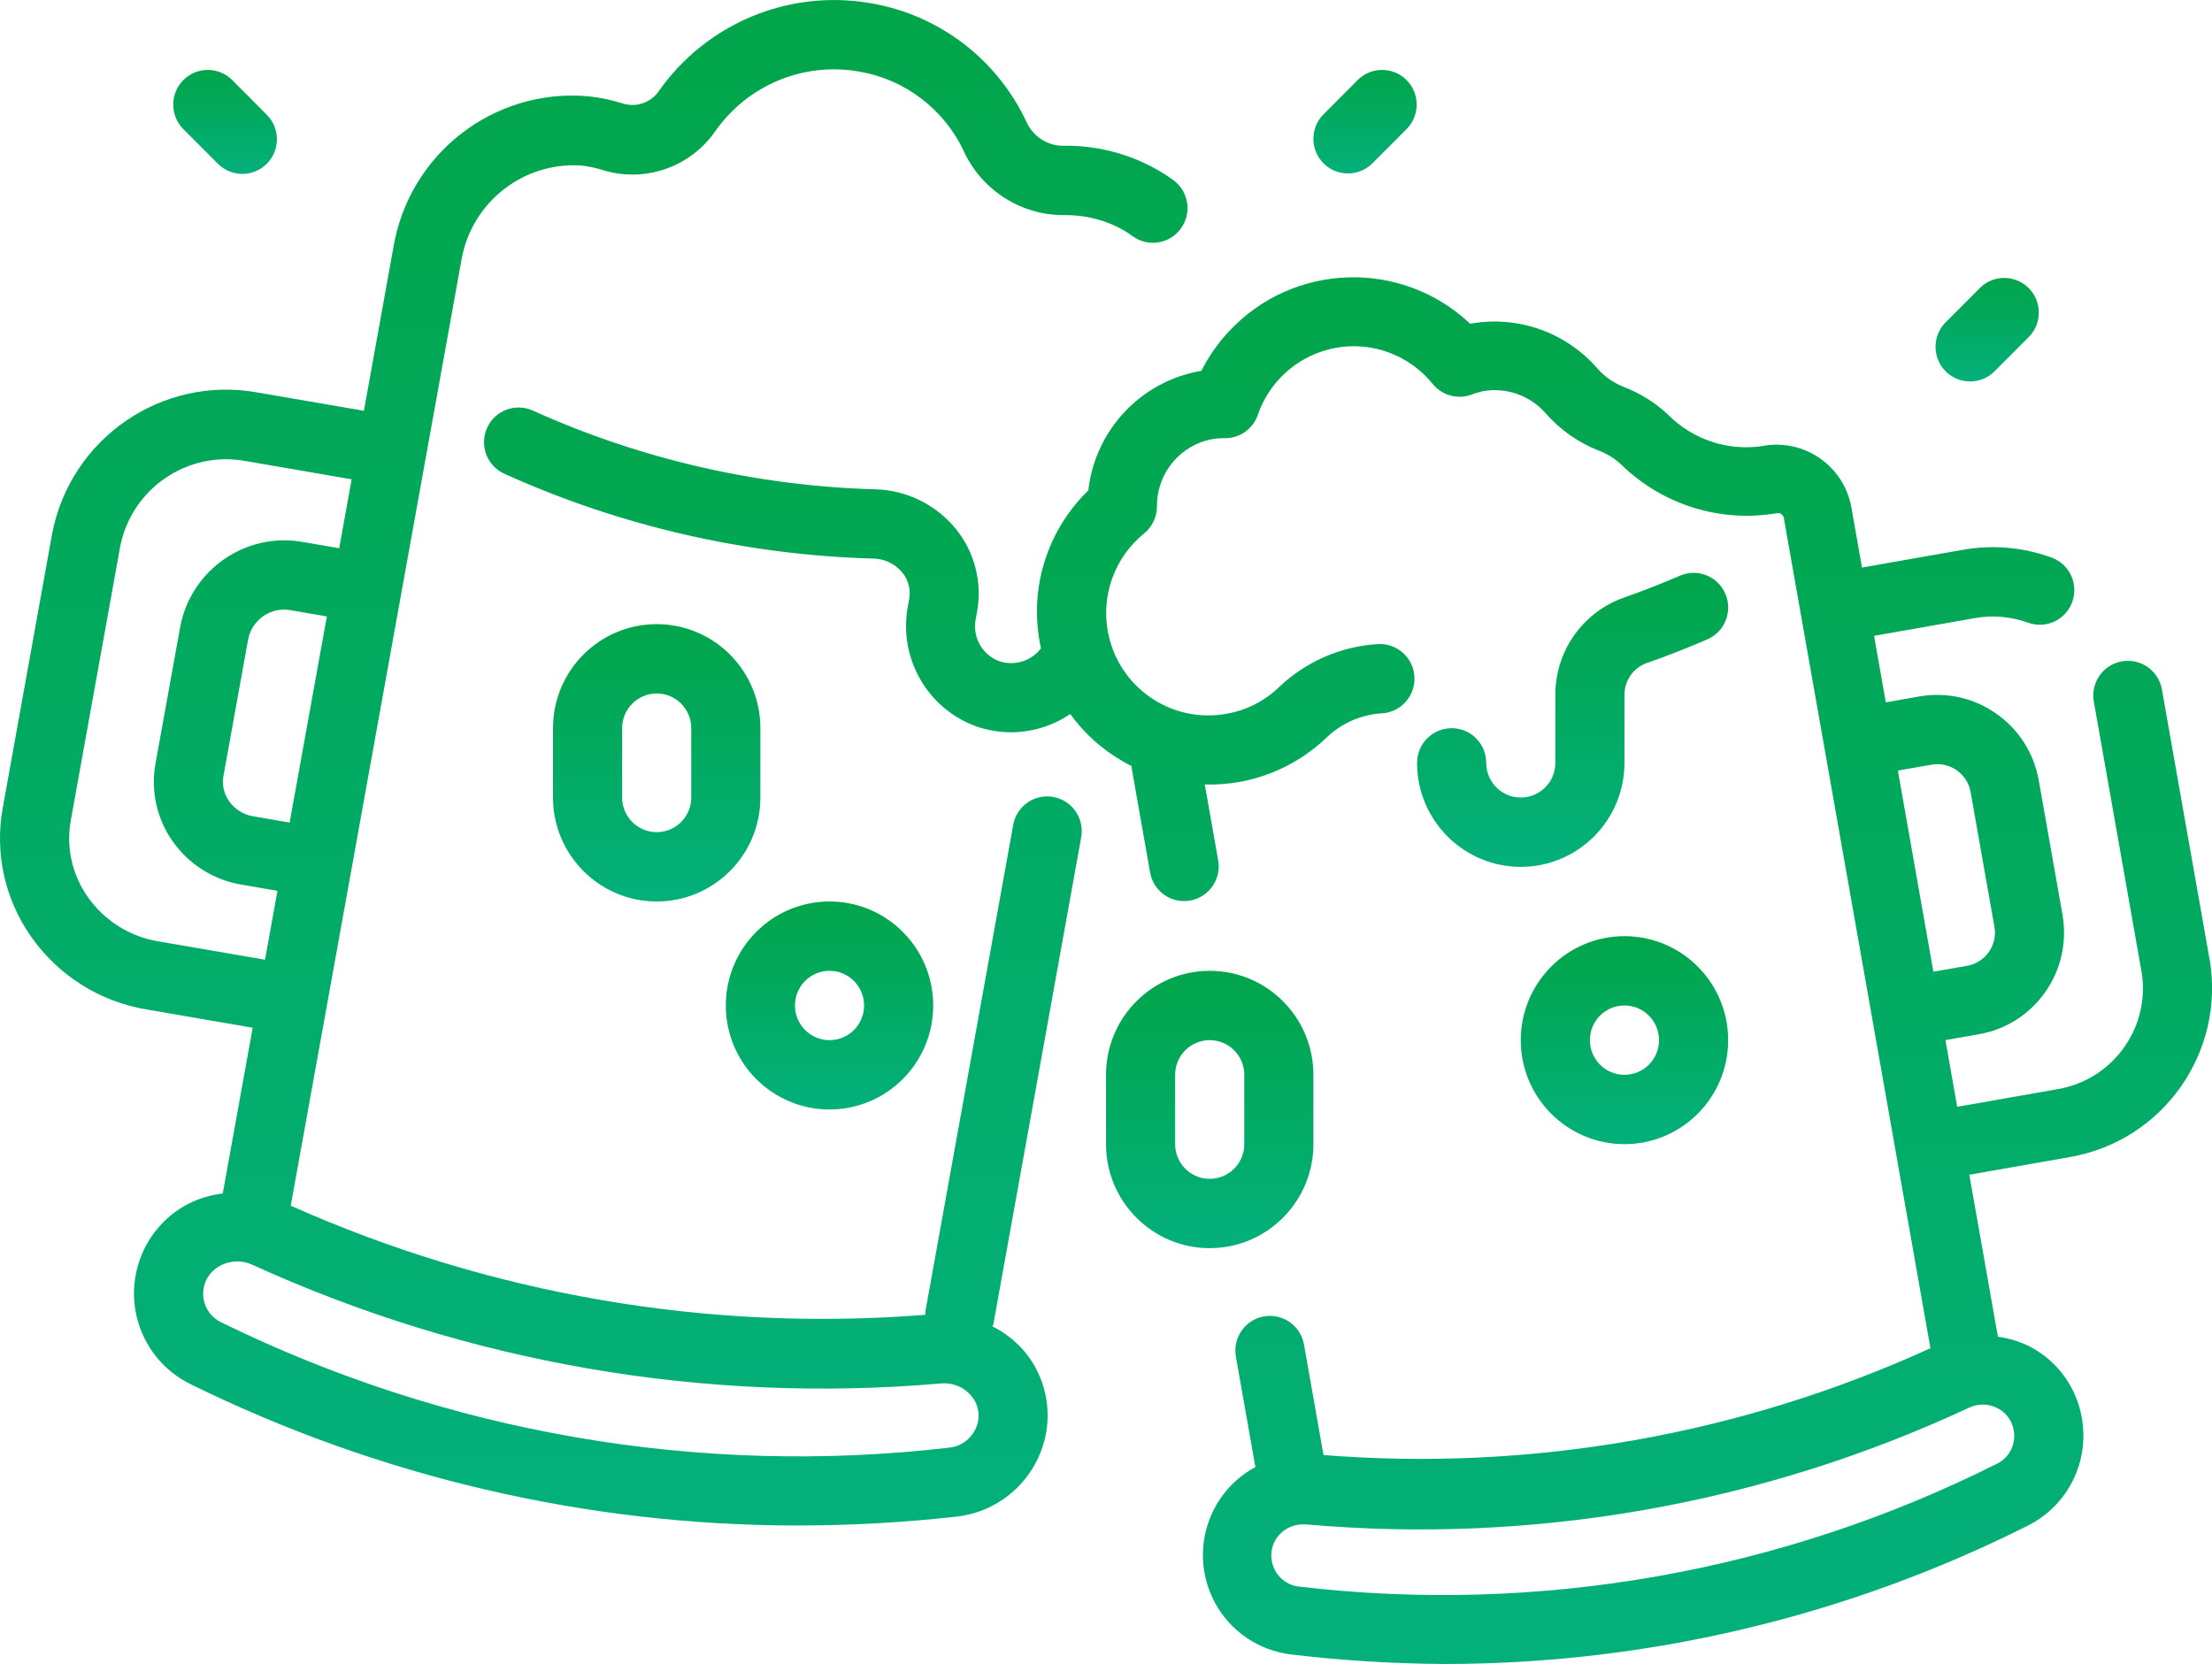
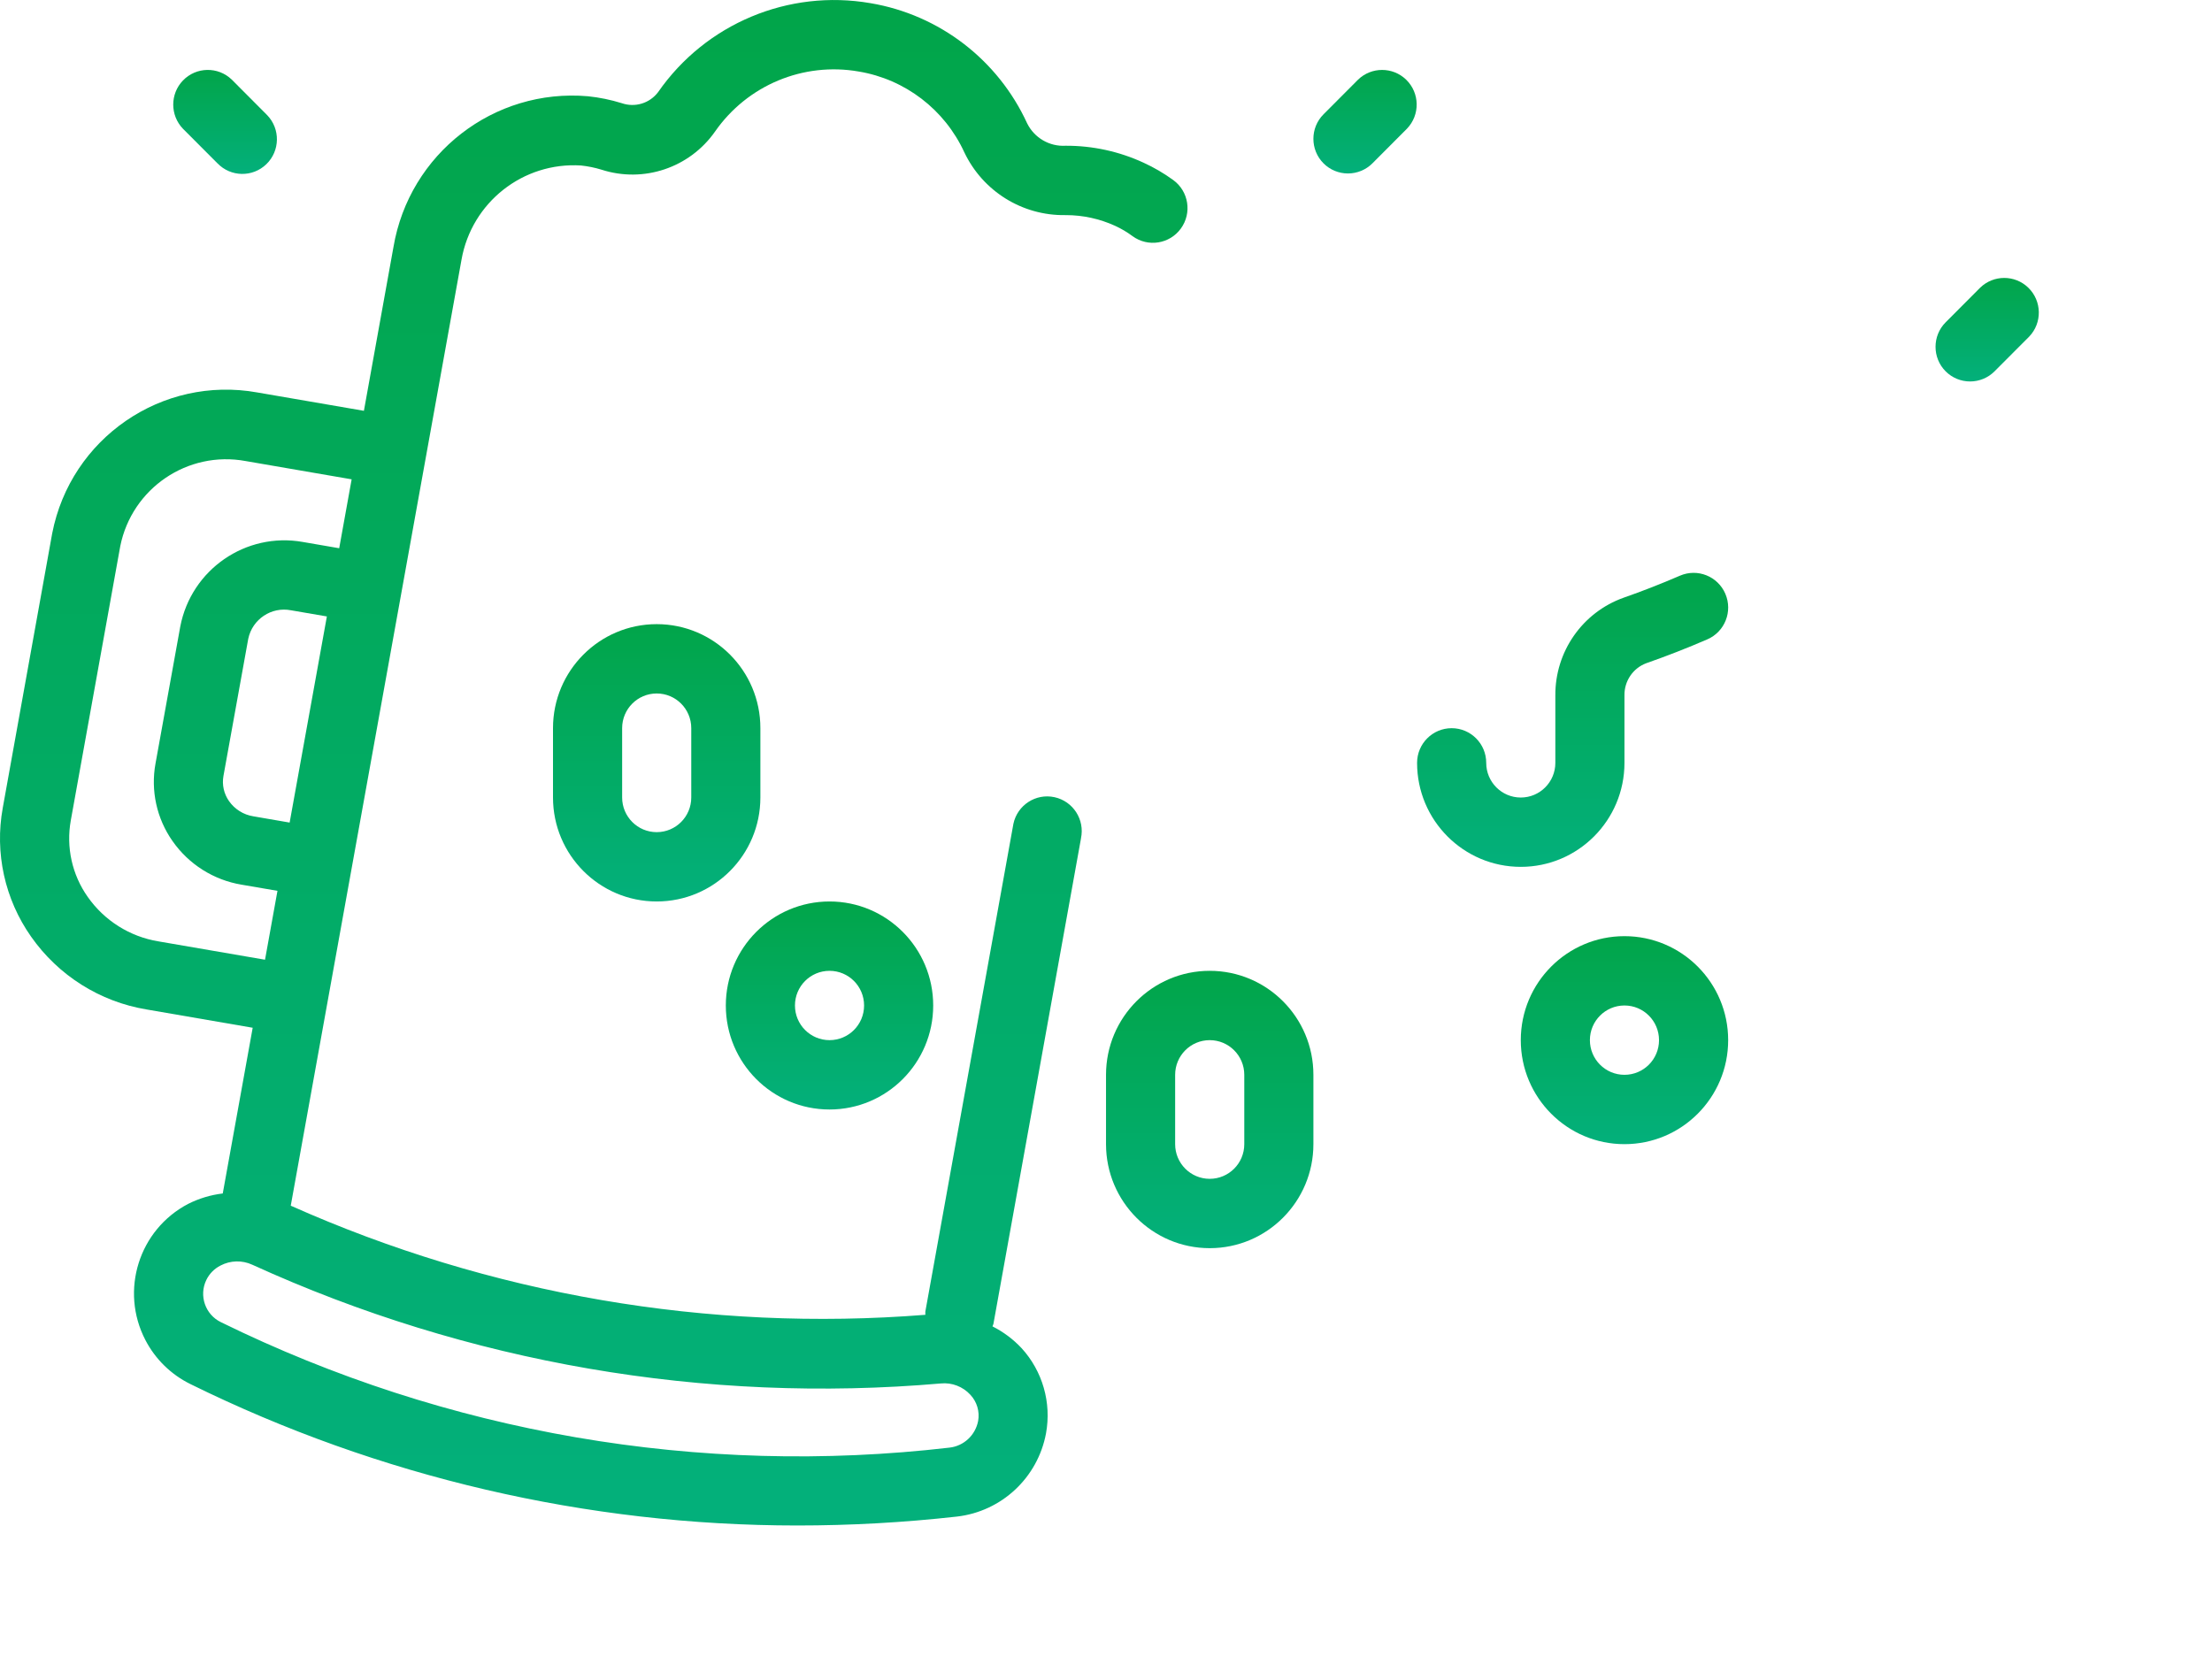
<svg xmlns="http://www.w3.org/2000/svg" width="101" height="76" viewBox="0 0 101 76" fill="none">
  <g clip-path="url(#clip0_1162_2190)">
    <path d="M49.357 38.286C49.54 37.431 48.998 36.59 48.146 36.406C47.293 36.222 46.455 36.766 46.272 37.621C46.264 37.655 46.258 37.688 46.254 37.722L42.253 59.887C42.243 59.938 42.253 59.988 42.253 60.045C32.331 60.833 22.37 59.119 13.276 55.062L21.072 11.862C21.534 9.242 23.883 7.39 26.531 7.558C26.846 7.592 27.158 7.655 27.462 7.748C29.385 8.371 31.488 7.665 32.65 6.006C34.122 3.891 36.68 2.822 39.213 3.267C41.328 3.62 43.133 5.001 44.031 6.956C44.875 8.732 46.674 9.852 48.635 9.824H48.682C49.452 9.826 50.211 9.992 50.911 10.311C51.195 10.441 51.464 10.6 51.714 10.786C52.418 11.3 53.407 11.144 53.92 10.435C54.433 9.727 54.277 8.737 53.571 8.223C53.146 7.914 52.693 7.649 52.217 7.431C51.101 6.915 49.883 6.65 48.654 6.656C47.919 6.699 47.23 6.297 46.901 5.636C45.569 2.731 42.892 0.675 39.748 0.145C36.002 -0.505 32.22 1.081 30.048 4.209C29.661 4.72 28.993 4.922 28.389 4.712C27.888 4.556 27.373 4.451 26.85 4.396C22.552 4.021 18.687 7.018 17.965 11.284L16.616 18.761L11.745 17.922C7.396 17.144 3.229 20.01 2.383 24.36L0.126 36.895C-0.249 38.951 0.219 41.071 1.42 42.776C2.663 44.55 4.563 45.749 6.695 46.101L11.538 46.936L10.171 54.504C9.621 54.569 9.088 54.73 8.593 54.979C6.342 56.155 5.466 58.939 6.638 61.197C7.092 62.072 7.814 62.778 8.7 63.212C17.32 67.457 26.795 69.665 36.4 69.667C38.836 69.667 41.271 69.531 43.693 69.26C45.733 69.026 47.384 67.484 47.761 65.46C48.017 64.059 47.605 62.616 46.644 61.567C46.264 61.161 45.814 60.825 45.317 60.574C45.327 60.534 45.352 60.501 45.36 60.459L49.359 38.284L49.357 38.286ZM13.227 37.566L11.564 37.279C11.118 37.208 10.72 36.958 10.459 36.588C10.223 36.254 10.13 35.838 10.203 35.436L11.335 29.173C11.523 28.276 12.393 27.696 13.288 27.871L14.925 28.152L13.225 37.564L13.227 37.566ZM7.23 42.99C5.928 42.776 4.766 42.044 4.007 40.962C3.29 39.949 3.012 38.688 3.233 37.465L5.492 24.938C6.027 22.296 8.569 20.57 11.213 21.055L16.056 21.89L15.488 25.037L13.823 24.75C11.223 24.291 8.735 26.008 8.232 28.609L7.1 34.872C6.875 36.107 7.155 37.38 7.875 38.407C8.617 39.471 9.755 40.19 11.031 40.402L12.669 40.683L12.101 43.829L7.228 42.99H7.23ZM44.662 64.89C44.539 65.541 44.009 66.038 43.352 66.111C31.944 67.437 20.398 65.446 10.084 60.38C9.37 60.032 9.074 59.167 9.422 58.452C9.56 58.167 9.787 57.938 10.069 57.795C10.52 57.558 11.055 57.544 11.519 57.758C21.36 62.248 32.19 64.116 42.963 63.18C43.466 63.131 43.964 63.323 44.307 63.697C44.607 64.017 44.739 64.46 44.662 64.892V64.89Z" fill="url(#paint0_linear_1162_2190)" />
-     <path d="M100.882 43.772L98.708 31.458C98.54 30.599 97.712 30.041 96.855 30.208C96.021 30.372 95.467 31.168 95.599 32.011L97.773 44.322C97.992 45.539 97.716 46.794 97.005 47.805C96.293 48.828 95.202 49.523 93.977 49.735L89.365 50.546L88.829 47.5L90.353 47.233C92.908 46.788 94.62 44.348 94.174 41.783C94.174 41.781 94.174 41.779 94.174 41.777L93.088 35.626C92.628 33.065 90.19 31.357 87.635 31.807L86.106 32.076L85.57 29.038L90.176 28.227C90.981 28.084 91.809 28.155 92.579 28.43C93.393 28.739 94.305 28.328 94.612 27.51C94.92 26.693 94.51 25.779 93.695 25.47C93.679 25.464 93.662 25.458 93.646 25.452C92.36 24.989 90.977 24.87 89.631 25.108L85.019 25.919L84.528 23.137C84.167 21.247 82.348 20.01 80.464 20.37C80.451 20.372 80.437 20.376 80.425 20.378C78.859 20.596 77.278 20.063 76.164 18.937C75.578 18.389 74.891 17.959 74.144 17.671C73.678 17.488 73.264 17.2 72.933 16.824C71.498 15.173 69.305 14.397 67.156 14.781H67.125C63.992 11.829 59.066 11.981 56.123 15.124C55.616 15.666 55.188 16.277 54.853 16.94H54.825C52.095 17.413 50.004 19.636 49.692 22.396C48.301 23.746 47.467 25.571 47.356 27.508C47.323 28.215 47.38 28.921 47.53 29.612C47.076 30.204 46.293 30.433 45.593 30.184C44.822 29.879 44.384 29.062 44.557 28.248L44.614 27.932C44.855 26.59 44.5 25.209 43.642 24.152C42.733 23.038 41.383 22.379 39.947 22.345C34.554 22.193 29.243 20.97 24.323 18.747C23.528 18.391 22.593 18.747 22.238 19.547C21.883 20.344 22.238 21.282 23.035 21.639C28.336 24.033 34.057 25.347 39.866 25.509C40.381 25.515 40.868 25.747 41.198 26.143C41.478 26.483 41.592 26.928 41.513 27.362L41.456 27.678C41.01 30.032 42.334 32.363 44.581 33.176C45.098 33.352 45.638 33.443 46.185 33.443C47.142 33.435 48.075 33.145 48.868 32.608C49.195 33.063 49.572 33.479 49.99 33.853C50.501 34.302 51.067 34.684 51.675 34.989C51.675 35.025 51.667 35.058 51.675 35.094L52.513 39.843C52.645 40.599 53.3 41.152 54.066 41.152C54.158 41.152 54.251 41.144 54.342 41.128C55.2 40.975 55.774 40.154 55.622 39.293L55.011 35.826C55.531 35.842 56.05 35.804 56.563 35.715C58.048 35.454 59.425 34.763 60.524 33.728C61.209 33.051 62.112 32.642 63.071 32.578C63.943 32.543 64.62 31.805 64.584 30.93C64.549 30.055 63.813 29.377 62.941 29.412C61.225 29.509 59.601 30.22 58.364 31.415C57.713 32.03 56.898 32.44 56.017 32.594C53.486 33.063 51.055 31.387 50.586 28.848C50.274 27.162 50.909 25.44 52.239 24.362C52.612 24.059 52.829 23.602 52.827 23.121C52.815 21.607 53.898 20.307 55.385 20.049C55.569 20.02 55.754 20.008 55.942 20.012C56.61 20.012 57.208 19.588 57.429 18.955C58.262 16.525 60.899 15.23 63.324 16.066C64.15 16.351 64.882 16.865 65.43 17.548C65.856 18.062 66.561 18.252 67.186 18.023C67.358 17.954 67.535 17.902 67.717 17.864C68.782 17.678 69.869 18.062 70.581 18.88C71.246 19.638 72.084 20.224 73.023 20.588C73.396 20.732 73.739 20.948 74.031 21.221C75.909 23.055 78.549 23.879 81.133 23.437C81.279 23.408 81.419 23.503 81.449 23.649L88.144 61.571C79.468 65.527 69.932 67.205 60.431 66.449L59.546 61.437C59.414 60.572 58.607 59.98 57.745 60.112C56.883 60.245 56.293 61.054 56.425 61.919C56.429 61.943 56.433 61.965 56.437 61.989L57.321 66.998C55.107 68.193 54.279 70.963 55.47 73.184C56.175 74.498 57.477 75.382 58.954 75.557C61.276 75.834 63.611 75.978 65.949 75.992C75.209 75.992 84.343 73.825 92.62 69.659C94.423 68.743 95.413 66.748 95.056 64.751C94.816 63.352 93.934 62.145 92.677 61.494C92.222 61.264 91.73 61.114 91.225 61.047L89.919 53.649L94.526 52.838C98.775 52.097 101.623 48.042 100.888 43.78C100.888 43.774 100.888 43.77 100.886 43.764V43.768L100.882 43.772ZM88.181 34.924C89.022 34.769 89.825 35.329 89.979 36.17C89.979 36.17 89.979 36.172 89.979 36.174L91.066 42.329C91.138 42.731 91.046 43.142 90.811 43.475C90.574 43.811 90.213 44.041 89.807 44.108L88.278 44.377L86.657 35.191L88.181 34.924ZM91.947 65.321C92.062 65.931 91.764 66.544 91.216 66.829C81.346 71.795 70.244 73.75 59.279 72.454C58.664 72.371 58.175 71.895 58.07 71.282C57.991 70.853 58.118 70.411 58.413 70.091C58.692 69.786 59.084 69.614 59.496 69.616H59.627C70.013 70.536 80.458 68.697 89.912 64.284C90.326 64.088 90.807 64.1 91.212 64.312C91.602 64.512 91.874 64.884 91.947 65.317V65.321Z" fill="url(#paint1_linear_1162_2190)" />
    <path d="M59.97 52.252V49.085C59.97 46.463 57.849 44.336 55.235 44.336C52.622 44.336 50.501 46.463 50.501 49.085V52.252C50.501 54.874 52.622 57.002 55.235 57.002C57.849 57.002 59.97 54.874 59.97 52.252ZM53.657 52.252V49.085C53.657 48.211 54.364 47.502 55.235 47.502C56.107 47.502 56.814 48.211 56.814 49.085V52.252C56.814 53.127 56.107 53.835 55.235 53.835C54.364 53.835 53.657 53.127 53.657 52.252Z" fill="url(#paint2_linear_1162_2190)" />
    <path d="M29.985 28.504C27.371 28.504 25.25 30.631 25.25 33.253V36.42C25.25 39.042 27.371 41.169 29.985 41.169C32.599 41.169 34.719 39.042 34.719 36.42V33.253C34.719 30.631 32.599 28.504 29.985 28.504ZM31.563 36.42C31.563 37.294 30.857 38.003 29.985 38.003C29.113 38.003 28.407 37.294 28.407 36.42V33.253C28.407 32.379 29.113 31.67 29.985 31.67C30.857 31.67 31.563 32.379 31.563 33.253V36.42Z" fill="url(#paint3_linear_1162_2190)" />
    <path d="M78.78 27.118C78.434 26.315 77.507 25.945 76.706 26.291C75.85 26.661 74.99 26.998 74.124 27.3C72.25 27.973 71.005 29.76 71.017 31.757V34.839C71.017 35.713 70.311 36.422 69.439 36.422C68.567 36.422 67.861 35.713 67.861 34.839C67.861 33.964 67.154 33.255 66.283 33.255C65.411 33.255 64.704 33.964 64.704 34.839C64.704 37.461 66.825 39.588 69.439 39.588C72.053 39.588 74.173 37.461 74.173 34.839V31.757C74.162 31.106 74.558 30.518 75.166 30.289C76.103 29.962 77.032 29.598 77.953 29.2C78.754 28.856 79.125 27.924 78.78 27.12V27.118Z" fill="url(#paint4_linear_1162_2190)" />
    <path d="M33.141 45.919C33.141 48.541 35.262 50.669 37.876 50.669C40.49 50.669 42.61 48.541 42.61 45.919C42.61 43.297 40.49 41.169 37.876 41.169C35.262 41.169 33.141 43.297 33.141 45.919ZM37.876 44.336C38.748 44.336 39.454 45.044 39.454 45.919C39.454 46.794 38.748 47.502 37.876 47.502C37.004 47.502 36.298 46.794 36.298 45.919C36.298 45.044 37.004 44.336 37.876 44.336Z" fill="url(#paint5_linear_1162_2190)" />
    <path d="M74.173 42.753C71.559 42.753 69.439 44.88 69.439 47.502C69.439 50.124 71.559 52.252 74.173 52.252C76.787 52.252 78.908 50.124 78.908 47.502C78.908 44.88 76.787 42.753 74.173 42.753ZM74.173 49.085C73.301 49.085 72.595 48.377 72.595 47.502C72.595 46.627 73.301 45.919 74.173 45.919C75.045 45.919 75.751 46.627 75.751 47.502C75.751 48.377 75.045 49.085 74.173 49.085Z" fill="url(#paint6_linear_1162_2190)" />
    <path d="M9.931 7.459C10.536 8.088 11.534 8.106 12.162 7.498C12.789 6.891 12.807 5.89 12.201 5.26C12.189 5.246 12.175 5.234 12.162 5.221L10.584 3.637C9.956 3.03 8.958 3.048 8.352 3.677C7.763 4.29 7.763 5.264 8.352 5.878L9.931 7.461V7.459Z" fill="url(#paint7_linear_1162_2190)" />
    <path d="M61.548 7.922C61.966 7.922 62.369 7.756 62.665 7.459L64.243 5.876C64.848 5.246 64.831 4.245 64.203 3.637C63.592 3.046 62.621 3.046 62.01 3.637L60.431 5.221C59.816 5.838 59.816 6.841 60.431 7.459C60.727 7.756 61.128 7.922 61.546 7.922H61.548Z" fill="url(#paint8_linear_1162_2190)" />
    <path d="M89.955 17.421C90.373 17.421 90.775 17.255 91.071 16.958L92.65 15.375C93.255 14.746 93.237 13.744 92.61 13.137C91.999 12.545 91.028 12.545 90.416 13.137L88.838 14.72C88.223 15.337 88.223 16.341 88.838 16.958C89.134 17.255 89.535 17.421 89.953 17.421H89.955Z" fill="url(#paint9_linear_1162_2190)" />
  </g>
  <defs>
    <linearGradient id="paint0_linear_1162_2190" x1="27.111" y1="-13.628" x2="27.111" y2="69.667" gradientUnits="userSpaceOnUse">
      <stop stop-color="#01A340" />
      <stop offset="1" stop-color="#03B07B" />
    </linearGradient>
    <linearGradient id="paint1_linear_1162_2190" x1="61.552" y1="0.273" x2="61.552" y2="75.992" gradientUnits="userSpaceOnUse">
      <stop stop-color="#01A340" />
      <stop offset="1" stop-color="#03B07B" />
    </linearGradient>
    <linearGradient id="paint2_linear_1162_2190" x1="55.235" y1="41.858" x2="55.235" y2="57.002" gradientUnits="userSpaceOnUse">
      <stop stop-color="#01A340" />
      <stop offset="1" stop-color="#03B07B" />
    </linearGradient>
    <linearGradient id="paint3_linear_1162_2190" x1="29.985" y1="26.026" x2="29.985" y2="41.169" gradientUnits="userSpaceOnUse">
      <stop stop-color="#01A340" />
      <stop offset="1" stop-color="#03B07B" />
    </linearGradient>
    <linearGradient id="paint4_linear_1162_2190" x1="71.807" y1="23.535" x2="71.807" y2="39.588" gradientUnits="userSpaceOnUse">
      <stop stop-color="#01A340" />
      <stop offset="1" stop-color="#03B07B" />
    </linearGradient>
    <linearGradient id="paint5_linear_1162_2190" x1="37.876" y1="39.311" x2="37.876" y2="50.669" gradientUnits="userSpaceOnUse">
      <stop stop-color="#01A340" />
      <stop offset="1" stop-color="#03B07B" />
    </linearGradient>
    <linearGradient id="paint6_linear_1162_2190" x1="74.173" y1="40.894" x2="74.173" y2="52.252" gradientUnits="userSpaceOnUse">
      <stop stop-color="#01A340" />
      <stop offset="1" stop-color="#03B07B" />
    </linearGradient>
    <linearGradient id="paint7_linear_1162_2190" x1="10.277" y1="2.264" x2="10.277" y2="7.943" gradientUnits="userSpaceOnUse">
      <stop stop-color="#01A340" />
      <stop offset="1" stop-color="#03B07B" />
    </linearGradient>
    <linearGradient id="paint8_linear_1162_2190" x1="62.328" y1="2.269" x2="62.328" y2="7.922" gradientUnits="userSpaceOnUse">
      <stop stop-color="#01A340" />
      <stop offset="1" stop-color="#03B07B" />
    </linearGradient>
    <linearGradient id="paint9_linear_1162_2190" x1="90.735" y1="11.768" x2="90.735" y2="17.421" gradientUnits="userSpaceOnUse">
      <stop stop-color="#01A340" />
      <stop offset="1" stop-color="#03B07B" />
    </linearGradient>
    <clipPath id="clip0_1162_2190">
      <rect width="101" height="76" fill="white" />
    </clipPath>
  </defs>
</svg>